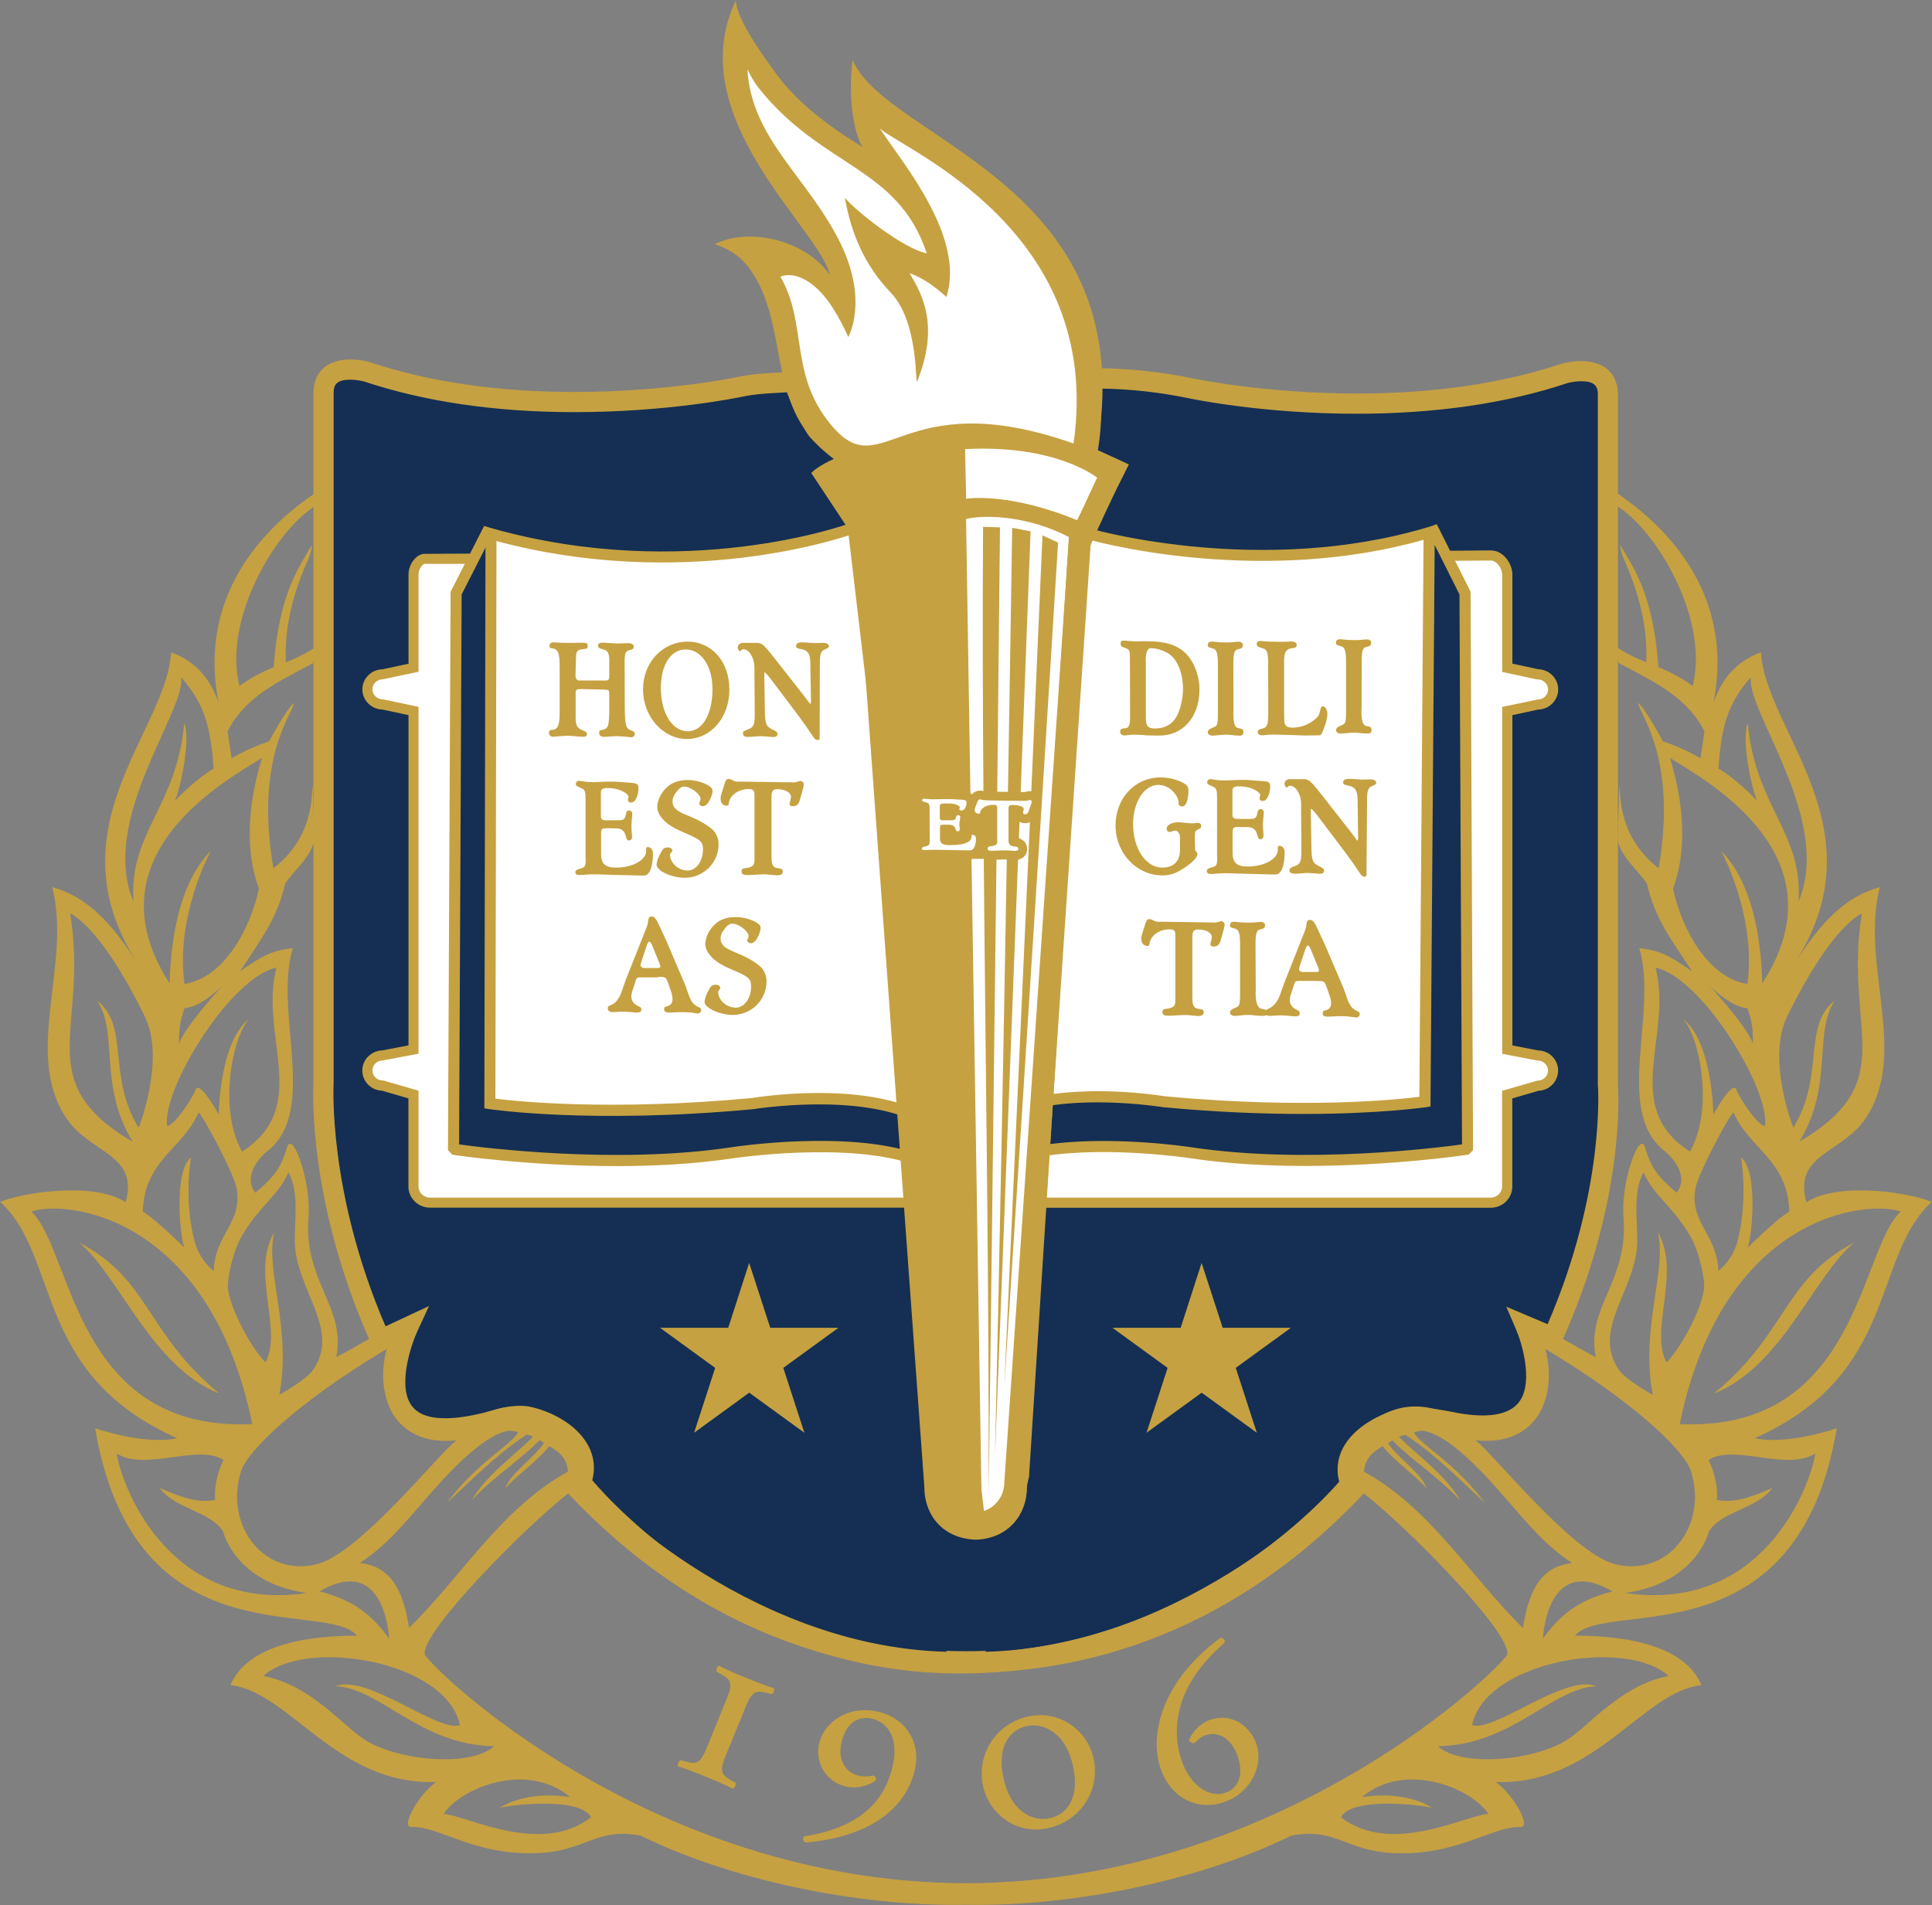
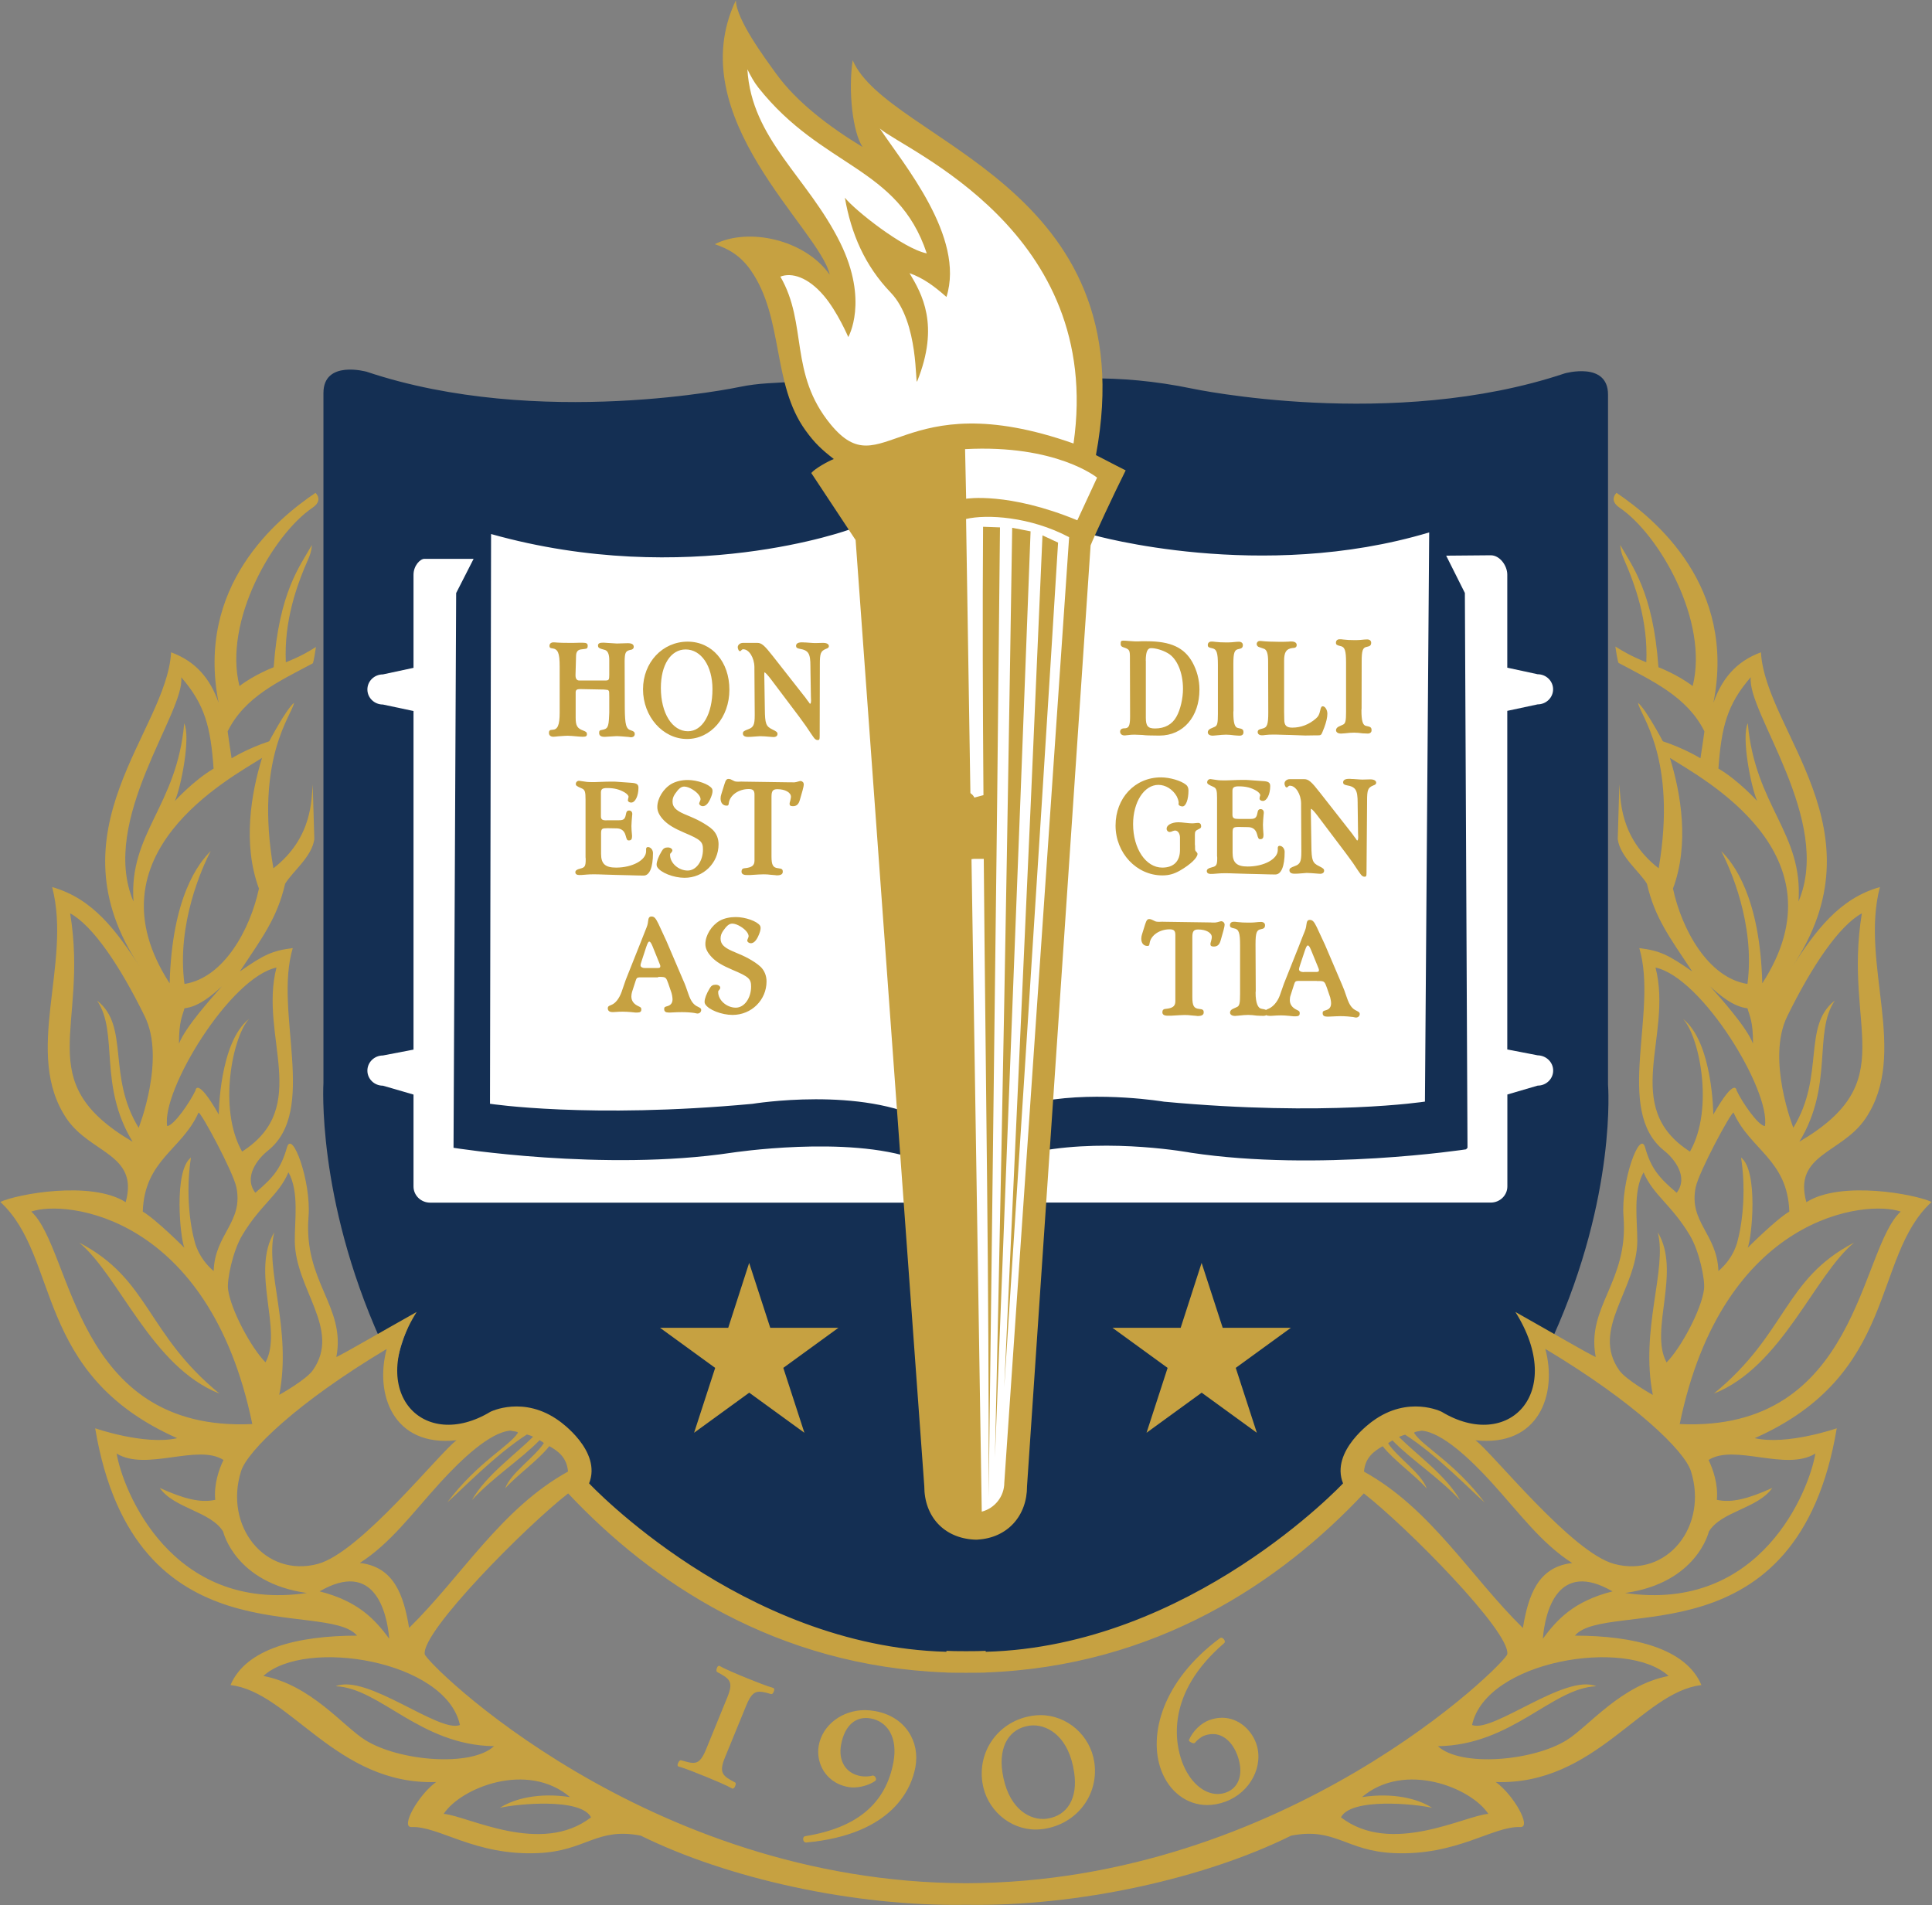
<svg xmlns="http://www.w3.org/2000/svg" version="1.1" id="Layer_1" x="0px" y="0px" width="250.1px" height="246.63px" viewBox="0 0 250.1 246.63" enable-background="new 0 0 250.1 246.63" xml:space="preserve">
  <rect x="0" y="0" width="250.1" height="246.63" fill="#808080" stroke="none" />
  <g>
    <path fill-rule="evenodd" clip-rule="evenodd" fill="#142F53" d="M208.16,140.38v-89.3c0-4.33-5.59-2.75-5.59-2.75   c-22.34,7.48-48.26,1.97-48.26,1.97c-4.89-1.01-9.2-1.35-13.32-1.32c0.74,6-0.36,10.03-0.36,10.03l3.73,1.71l-4.69,9.06   l-7.75,121.15c-2.22,10.07-5.74,5.61-5.74,5.61L109.96,59.1c0,0-3.66-2.49-4.4-3.72c-1.35-2.28-2.87-5.97-2.87-5.97   c-2.43,0.2-4.35,0.14-6.96,0.68c0,0-25.93,5.51-48.27-1.97c0,0-5.59-1.57-5.59,2.75v89.3c0,0-0.93,14.79,7.37,33.26l3.6-1.68   c0,0-7.79,16.85,10.07,12.39c1.15-0.29,3.54-1.17,5.45-0.76c3.58,0.76,8.63,3.92,6.84,8.52c0,0,18.22,23.42,48.98,23.42   c32.16,0,50.64-23.22,50.64-23.22c-1.79-4.61,3.28-7.67,6.84-8.52c2.01-0.48,5.97,0.51,7.58,0.74c14.66,2.16,8.23-12.71,8.23-12.71   l3.55,1.5C209.33,154.65,208.16,140.38,208.16,140.38" />
    <path fill="#FFFFFF" d="M111.83,14.97c12.46,4.54,20.69,12.02,26.02,22.55c2.86,5.65,2.92,20.09,2.19,21.18l4.32,2.01l-4.69,9.06   l-7.75,121.15c0,0-1.15,6.6-3.93,6.6c-0.82,0-1.44-0.61-1.8-0.98L110.22,61.28c-0.54-0.45-1.09-1-1.59-1.66   c-2.01-2.65-5.93-8.31-6.85-13.79c-0.91-5.48-2.19-11.41-3.29-12.05c0,0,7.26-0.03,9.4,5.02c1.21,2.86-0.55-6.03-2.19-8.68   c-1.64-2.65-10.2-13.49-9.74-22.44c0,0,14.45,12.85,18.66,15.41C114.63,23.1,111.28,19.26,111.83,14.97 M201.06,138.58   c0,1.08-0.9,1.95-2,1.95l-3.93,1.15v11.9c0,1.15-0.96,2.09-2.14,2.09h-58.82l0.43-6.66c9.34-1.7,19.57,0.21,19.57,0.21   c16.48,2.48,35.61-0.44,35.61-0.44l0.19-0.2l-0.34-71.82l-2.42-4.83l5.77-0.05c1.18,0,2.14,1.35,2.14,2.5v12.05l3.93,0.85   c1.1,0,2,0.87,2,1.95c0,1.08-0.9,1.95-2,1.95l-3.93,0.84v43.83l3.93,0.76C200.16,136.63,201.06,137.5,201.06,138.58z    M118.05,144.18l0.48,5.87c-8.85-3.13-23.82-0.83-23.82-0.83c-16.57,2.48-36-0.64-36-0.64l0.34-71.81l2.26-4.43l-6.37,0   c-0.56,0-1.41,0.9-1.41,2.06v12.05l-3.96,0.85c-1.11,0-2.01,0.87-2.01,1.95c0,1.08,0.9,1.95,2.01,1.95l3.96,0.84v43.83l-3.96,0.76   c-1.11,0-2.01,0.88-2.01,1.96c0,1.08,0.9,1.95,2.01,1.95l3.96,1.15v11.9c0,1.15,0.96,2.09,2.15,2.09h65.69l-1.3-10.98   L118.05,144.18z M141.54,69.26c-1.05,0-0.92,0.45-1.86,0.51l-4.65,72.76c7.41-1.3,15.65,0.08,15.65,0.08   c21.05,1.96,33.78-0.01,33.78-0.01l0.55-73.68C163.24,75.45,141.54,69.26,141.54,69.26z M120.12,145.18   c-8.5-4.63-22.72-2.29-22.72-2.29c-21.16,1.96-33.97-0.01-33.97-0.01l0.14-73.75c25.45,7.14,46.5-0.62,46.5-0.62l1.03,0.22   L120.12,145.18z" />
-     <path fill="#C6A141" d="M118.77,149.38c-8.92-3.15-23.55-0.96-24.17-0.86c-14.93,2.24-32.26,0.02-35.17-0.38l0.33-71.19l3.64-7.15   l-0.15-1.51l-0.58-0.21l-4.34,8.53l-0.34,72.27l0.56,0.59l0.24,0.04c0.13,0.02,9.67,1.44,21.03,1.44c4.86,0,10.05-0.26,14.99-1   c0.15-0.02,14.89-2.23,23.47,0.8c0.37,0.13,0.78-0.06,0.92-0.44C119.34,149.93,119.14,149.51,118.77,149.38z" />
-     <path fill="#C6A141" d="M190.69,148.87l-0.55,0.58l-0.24,0.04c-0.13,0.02-9.62,1.44-20.92,1.44c-4.83,0-10-0.26-14.91-1   c-0.11-0.02-10.72-1.62-19.13-0.24c-0.39,0.07-0.76-0.2-0.82-0.59c-0.06-0.39,0.2-0.76,0.59-0.82c8.64-1.41,19.13,0.17,19.58,0.24   c14.84,2.23,32.07,0.02,34.97-0.38l-0.33-71.19l-3.68-7.35l0.14-1.53l0.6-0.22l4.38,8.75L190.69,148.87z M55.67,155.03h65.61   l0.15,1.3H55.67c-1.54,0-2.8-1.23-2.8-2.74v-11.41l-3.41-0.99c-1.42-0.05-2.56-1.2-2.56-2.61c0-1.41,1.16-2.57,2.6-2.61l3.38-0.65   V92.57l-3.38-0.72c-1.44-0.04-2.59-1.19-2.59-2.61c0-1.41,1.16-2.57,2.59-2.6l3.38-0.72V74.4c0-1.5,1.13-2.71,2.06-2.71l6.72-0.03   l-0.68,1.33l-6.04,0c-0.18,0.03-0.76,0.58-0.76,1.4v12.57l-4.61,0.97c-0.75,0-1.36,0.58-1.36,1.3c0,0.72,0.61,1.3,1.36,1.3   l0.13,0.02l4.48,0.95v44.9l-4.61,0.87c-0.75,0-1.36,0.58-1.36,1.3c0,0.72,0.61,1.3,1.36,1.3l0.18,0.03l4.43,1.29v12.39   C54.17,154.38,54.85,155.03,55.67,155.03z M124.19,216.63c-31.05,0-49.83-23.69-50.02-23.93l-0.45-0.58l0.27-0.69   c0.42-1.09,0.37-2.09-0.15-3.06c-1.05-1.93-3.71-3.28-5.75-3.71c-0.24-0.05-0.51-0.08-0.81-0.08c-1.13,0-2.4,0.36-3.32,0.62   c-0.28,0.08-0.53,0.15-0.73,0.2c-6.24,1.56-10.35,0.79-12.27-2.22c-1.68-2.62-1.13-6.33-0.39-8.93l-1.97,0.92l-0.54-1.21   c-8.2-18.23-7.54-32.76-7.48-33.83V50.87c0-2.71,1.78-4.34,4.75-4.34c1.31,0,2.44,0.32,2.49,0.33l0.06,0.02   c7.64,2.56,16.56,3.86,26.49,3.86c11.89,0,21-1.91,21.09-1.93c1.95-0.4,3.49-0.48,5.12-0.57c0.64-0.03,1.3-0.07,2.01-0.13   l0.95-0.08l0.36,0.88c0.01,0.04,1.5,3.63,2.79,5.8c0.36,0.61,2.36,2.19,4.01,3.31l0.49,0.34l0.07,0.59l16.16,137   c0.17,0.14,0.39,0.27,0.58,0.27c0.48,0,1.65-1.15,2.61-5.47l7.76-121.33l4.18-8.09l-3.49-1.6l0.29-1.07   c0.01-0.04,1.02-3.9,0.32-9.53l-0.18-1.46l2-0.01c4.39,0,8.66,0.44,13.06,1.35c0.1,0.02,9.23,1.93,21.1,1.93   c9.93,0,18.85-1.3,26.49-3.85l0.06-0.02c0.05-0.01,1.18-0.33,2.49-0.33c2.97,0,4.75,1.62,4.75,4.34v89.25   c0.08,1.15,0.92,15.16-7.25,33.32l-0.52,1.16l-2.08-0.88c0.64,2.51,1.09,6.17-0.64,8.8c-1.72,2.62-5.05,3.6-9.91,2.88   c-0.37-0.05-0.85-0.15-1.4-0.25c-1.37-0.26-3.24-0.61-4.65-0.61c-0.43,0-0.78,0.03-1.04,0.1c-2.17,0.53-4.82,1.91-5.82,3.82   c-0.49,0.93-0.53,1.91-0.12,2.97l0.27,0.7l-0.47,0.59C175.67,193.15,156.61,216.63,124.19,216.63 M76.67,191.62   c2.91,3.41,20.32,22.4,47.52,22.4c28.45,0,46.2-18.8,49.17-22.21c-0.39-1.5-0.23-2.99,0.48-4.36c1.47-2.81,4.97-4.53,7.52-5.14   c0.47-0.11,1.01-0.17,1.65-0.17c1.66,0,3.67,0.38,5.13,0.66c0.51,0.1,0.95,0.18,1.29,0.23c3.72,0.55,6.24-0.04,7.35-1.73   c1.7-2.59,0.21-7.5-0.51-9.17l-1.28-2.98l5.35,2.26c7.51-17.38,6.52-30.79,6.51-30.92l-0.01-0.11v-89.3c0-0.84-0.17-1.73-2.14-1.73   c-0.85,0-1.62,0.19-1.76,0.23c-7.9,2.64-17.08,3.97-27.28,3.98c-12.16,0-21.25-1.9-21.64-1.98c-3.9-0.81-7.7-1.23-11.59-1.28   c0.3,3.69-0.05,6.52-0.31,7.97l4.02,1.85l-5.19,10.03l-7.74,120.98l-0.02,0.1c-0.41,1.89-1.68,7.62-5.18,7.62   c-1.64,0-2.73-1.33-2.85-1.48l-0.23-0.29L108.74,59.84c-1.23-0.86-3.58-2.61-4.29-3.79c-0.99-1.67-2.05-4.01-2.59-5.27   c-0.39,0.03-0.76,0.04-1.14,0.07c-1.53,0.08-2.98,0.16-4.72,0.52c-0.38,0.08-9.47,1.98-21.63,1.98c-10.2,0-19.38-1.34-27.28-3.98   c-0.14-0.03-0.91-0.22-1.76-0.22c-1.98,0-2.14,0.89-2.14,1.73l0,89.38c-0.01,0.14-0.77,14.07,6.72,31.43l5.63-2.63l-1.5,3.24   c-0.81,1.75-2.54,6.88-0.87,9.49c0.78,1.21,2.24,1.8,4.49,1.8c1.39,0,3.05-0.24,4.95-0.71c0.18-0.04,0.41-0.11,0.65-0.18   c1.01-0.29,2.54-0.72,4.04-0.72c0.48,0,0.93,0.04,1.35,0.13c2.5,0.53,5.96,2.16,7.5,5.02C76.9,188.53,77.08,190.07,76.67,191.62    M168.67,144.2c-5.02,0-11.1-0.22-18.07-0.87c-0.13-0.02-8.26-1.35-15.46-0.09c-0.39,0.07-0.76-0.19-0.83-0.58   c-0.07-0.39,0.19-0.76,0.58-0.83c7.44-1.31,15.55,0.02,15.9,0.08c18.12,1.69,30.19,0.42,32.95,0.07l0.54-72.1   c-20.65,5.85-41.22,0.53-42.84,0.1c-0.39,0-0.46,0.03-0.54,0.05c-0.18,0.05-0.37,0.1-0.84,0.13c-0.4,0.02-0.74-0.28-0.76-0.67   c-0.02-0.39,0.28-0.74,0.67-0.76c0.35-0.02,0.44-0.05,0.53-0.07c0.22-0.06,0.41-0.11,1.04-0.11l0.2,0.03   c0.22,0.06,21.76,6.05,43.07-0.33l0.93-0.28l-0.56,75.26l-0.6,0.1C184.48,143.33,178.7,144.2,168.67,144.2" />
-     <path fill="#C6A141" d="M199.13,135.98l-3.35-0.65V92.57l3.35-0.72c1.43-0.04,2.58-1.19,2.58-2.61c0-1.41-1.15-2.57-2.58-2.61   l-3.35-0.72V74.4c0-1.49-1.2-3.15-2.8-3.15l-6.1,0.05l0.65,1.3l5.45-0.04c0.79,0,1.48,1.04,1.48,1.85v12.57l4.45,0.96l0.14,0.01   c0.74,0,1.35,0.58,1.35,1.3c0,0.72-0.6,1.3-1.35,1.3l-4.59,0.96v44.9l4.46,0.86l0.12,0.01c0.74,0,1.35,0.58,1.35,1.3   c0,0.72-0.6,1.3-1.35,1.3l-4.59,1.32v12.39c0,0.79-0.67,1.44-1.48,1.44l-58.77,0l-0.08,1.31h58.86c1.54,0,2.79-1.23,2.79-2.74   v-11.41l3.38-0.99c1.41-0.05,2.55-1.2,2.55-2.61C201.71,137.17,200.56,136.01,199.13,135.98z M119.77,145.01   c-0.13,0.25-0.38,0.39-0.64,0.39c-0.11,0-0.22-0.03-0.33-0.08c-7.69-3.94-21.15-1.76-21.29-1.74c-21.06,1.96-34.07,0.01-34.2-0.01   l-0.61-0.1l0.15-75.32l0.91,0.26c24.93,7,45.85-0.52,46.05-0.6l0.12-0.04h0.13c0.88,0,1.26,0.13,1.66,0.31   c0.21,0.09,0.38,0.16,0.79,0.2c0.39,0.04,0.68,0.39,0.64,0.78c-0.04,0.39-0.39,0.69-0.78,0.64c-0.64-0.06-0.97-0.2-1.23-0.31   c-0.24-0.1-0.41-0.18-0.97-0.19c-1.79,0.62-21.95,7.25-45.9,0.84l-0.14,72.18c2.78,0.35,14.91,1.62,33.18-0.08   c0.52-0.09,14.02-2.28,22.13,1.88C119.81,144.23,119.95,144.66,119.77,145.01z" />
    <path fill="#C6A141" d="M82.17,95.02c0,0.26-0.2,0.42-0.5,0.42c-0.07,0-0.16-0.02-0.27-0.04c-0.61-0.05-1.25-0.11-1.5-0.11   c-0.31,0,0.28-0.01-1.59,0.09c-0.51,0.01-0.75-0.15-0.75-0.5c0-0.28,0.07-0.35,0.34-0.39c0.77-0.13,0.89-0.37,0.95-1.81l0.02-0.44   v-2.03c0-0.4-0.02-0.62-0.02-0.68c-0.02-0.09-0.09-0.18-0.18-0.22c-0.11-0.02-0.27-0.03-0.48-0.05l-3.12-0.06   c-0.4,0-0.55,0.13-0.55,0.42v3.3c0,1.02,0.21,1.37,0.98,1.65c0.39,0.15,0.48,0.24,0.48,0.47c0,0.24-0.14,0.33-0.48,0.33   c-0.14,0-0.27,0-0.52-0.02c-0.73-0.07-1.25-0.11-1.53-0.11c-0.25,0-0.64,0.04-1.14,0.07c-0.45,0.04-0.53,0.06-0.68,0.06   c-0.36,0-0.57-0.2-0.57-0.5c0-0.28,0.12-0.4,0.44-0.4c0.69-0.02,0.95-0.59,0.95-2.24V86.3c0-1.81-0.22-2.29-1-2.38   c-0.23-0.02-0.32-0.11-0.32-0.31c0-0.29,0.21-0.46,0.53-0.46c0.33,0,0.44,0.07,2.12,0.07c0.34,0,0.73,0,1.18-0.02h0.5   c0.46,0,0.62,0.11,0.62,0.4c0,0.27-0.09,0.38-0.36,0.4c-0.06,0-0.38,0.05-0.55,0.07c-0.41,0.07-0.6,0.35-0.6,0.88L74.5,87.4   c0,0.48,0.18,0.69,0.5,0.69h3.3c0.52,0,0.57-0.06,0.57-0.75v-1.89c0-0.79-0.2-1.21-0.57-1.32l-0.39-0.11   c-0.38-0.11-0.5-0.22-0.5-0.46c0-0.26,0.2-0.38,0.71-0.37l1.73,0.11l1.37-0.04c0.57-0.01,0.82,0.15,0.82,0.48   c0,0.17-0.11,0.29-0.27,0.35l-0.27,0.06c-0.52,0.15-0.62,0.37-0.64,1.41l0.02,6.1c0.02,2.16,0.16,2.71,0.82,2.89   C82.06,94.67,82.17,94.78,82.17,95.02z M89.02,83.06c-3.26,0-5.78,2.69-5.78,6.17c0,3.53,2.57,6.43,5.69,6.43   c3.08,0,5.49-2.78,5.49-6.37C94.43,85.66,92.16,83.06,89.02,83.06 M92.23,89.2c0,3.24-1.3,5.46-3.17,5.46   c-2.05,0-3.51-2.35-3.51-5.61c0-2.98,1.28-4.98,3.21-4.98C90.77,84.07,92.23,86.21,92.23,89.2 M106.13,86.12v-0.15   c0-1.39,0.11-1.68,0.76-1.96c0.31-0.11,0.41-0.2,0.41-0.37c0-0.26-0.29-0.42-0.73-0.42h-0.12c-0.44,0.02-0.7,0.02-0.75,0.02   c-0.22,0.02-0.68-0.02-1.37-0.07h-0.14c-0.18-0.02-0.3-0.02-0.37-0.02c-0.5,0-0.77,0.15-0.77,0.46c0,0.2,0.12,0.31,0.44,0.37   c1.18,0.2,1.42,0.6,1.42,2.27v0.13l0.06,3.75l0.02,0.55c0,0.27-0.05,0.42-0.12,0.42c-0.04,0-0.06-0.04-0.22-0.27   c-0.07-0.09-0.22-0.27-0.39-0.53c-0.09-0.11-0.16-0.2-0.2-0.25l-4.01-5.11c-1.09-1.39-1.46-1.72-2.01-1.72h-0.11h-1.64h-0.11   c-0.37,0-0.68,0.25-0.68,0.57c0,0.11,0.04,0.22,0.09,0.33c0.05,0.11,0.12,0.18,0.21,0.17c0-0.02,0.02,0,0.05-0.02   c0.04-0.02,0.07-0.02,0.07-0.04L96,84.14c0.04-0.05,0.09-0.04,0.14-0.09h0.09c0.73,0,1.41,1.08,1.43,2.29v0.26l0.04,5.73v0.29   c0,1.19-0.16,1.54-0.84,1.78c-0.59,0.22-0.69,0.31-0.69,0.55c0,0.29,0.23,0.44,0.66,0.44c0.16,0,0.52,0,1.09-0.06   c0.2-0.02,0.36-0.03,0.48-0.03c0.32,0,0.8,0.03,1.43,0.09c0.14,0,0.23,0.02,0.3,0.02c0.32,0,0.52-0.15,0.52-0.4   c0-0.22-0.13-0.33-0.66-0.58c-0.84-0.41-0.96-0.74-0.98-2.64l-0.07-4.4v-0.06c0-0.27,0-0.29,0.05-0.29c0.07,0,0.46,0.42,0.82,0.9   l3.64,4.83c0.39,0.53,0.69,0.95,0.89,1.23c0.52,0.77,0.84,1.26,1,1.47c0.16,0.22,0.32,0.33,0.5,0.33c0.23,0,0.27-0.06,0.27-0.57V95   L106.13,86.12z M78.56,106.19h-0.13c-0.46,0-0.64-0.13-0.64-0.53v-0.05v-0.07v-2.8v-0.11v-0.04c0-0.44,0.2-0.58,0.8-0.58   c0.93,0,1.6,0.17,2.28,0.57c0.32,0.2,0.5,0.4,0.5,0.58c0,0.04,0,0.02-0.02,0.07c0,0.04-0.02,0.02-0.03,0.13   c-0.02,0.09-0.04,0.17-0.04,0.22c0,0.18,0.18,0.31,0.43,0.31c0.52,0,0.94-0.86,0.94-1.92c0-0.44-0.23-0.6-0.94-0.64l-1.82-0.13   c-0.16-0.02-0.38-0.02-0.66-0.02c-0.38,0-0.93,0-1.66,0.04c-0.39,0.02-0.68,0.02-0.87,0.02c-0.64,0-0.77-0.02-1.46-0.13   c-0.11-0.02-0.21-0.04-0.27-0.04c-0.25,0-0.43,0.18-0.43,0.42c0,0.2,0.12,0.29,0.8,0.58c0.38,0.17,0.46,0.44,0.46,1.43v7.25v0.24   c0.02,0.09,0.02,0.18,0.02,0.27c0,0.84-0.11,1.03-0.64,1.16c-0.52,0.13-0.7,0.27-0.7,0.49c0,0.24,0.2,0.36,0.5,0.36   c0.13,0,0.44,0,1-0.06c0.25-0.03,0.57-0.03,0.93-0.03c0.25,0,0.68,0,1.26,0.03c1.02,0.04,2.07,0.06,3.32,0.09   c0.71,0.02,1.28,0.04,1.75,0.04h0.09c0.75,0,1.2-1.04,1.2-2.91c0-0.42-0.3-0.78-0.66-0.78c-0.14,0-0.23,0.11-0.23,0.25v0.29   c0,1.15-1.77,2.12-3.89,2.12c-1.41,0-1.94-0.5-1.94-1.78v-2.53v-0.17c0.02-0.55,0.12-0.62,0.82-0.62h0.06l1.11,0.02   c0.62,0,1.02,0.31,1.18,0.9c0.16,0.59,0.21,0.66,0.43,0.66c0.29,0,0.41-0.15,0.41-0.53v-0.07l-0.06-0.71c0-0.22-0.02-0.4-0.02-0.55   c0-0.29,0.05-0.92,0.09-1.35c0.02-0.09,0.02-0.17,0.02-0.22c0-0.26-0.16-0.44-0.41-0.44c-0.25,0-0.36,0.13-0.43,0.57   c-0.11,0.55-0.3,0.69-0.89,0.69h-0.14H78.56z M87.04,110.1c0-0.22-0.25-0.4-0.59-0.4c-0.38,0-0.59,0.13-0.79,0.48   c-0.43,0.71-0.66,1.34-0.66,1.74c0,0.11,0.02,0.2,0.07,0.3c0.43,0.75,2.14,1.41,3.55,1.41c2.44,0,4.4-1.92,4.4-4.34   c0-0.73-0.27-1.39-0.75-1.87c-0.21-0.2-0.46-0.4-0.75-0.58c-0.53-0.35-1.09-0.66-1.68-0.92c-0.16-0.08-0.59-0.26-1.28-0.55   c-1.09-0.48-1.5-0.92-1.5-1.61c0-0.37,0.09-0.64,0.32-0.99c0.48-0.7,0.8-0.95,1.2-0.95c0.3,0,0.71,0.15,1.09,0.39   c0.6,0.37,1.02,0.86,1.02,1.25c0,0.07-0.04,0.17-0.11,0.33c-0.05,0.13-0.07,0.18-0.07,0.22c0,0.18,0.23,0.35,0.46,0.35   c0.36,0,0.66-0.29,0.93-0.84c0.23-0.48,0.34-0.86,0.34-1.12c0-0.13-0.02-0.22-0.07-0.31c-0.36-0.57-1.89-1.12-3.14-1.12   c-0.78,0-1.5,0.17-2.07,0.48c-1.07,0.6-1.87,1.89-1.87,3.02c0,0.58,0.28,1.14,0.87,1.74c0.59,0.58,1.28,1,2.6,1.57   c2.14,0.9,2.44,1.17,2.44,2.18c0,1.5-0.87,2.73-1.98,2.73c-1.18,0-2.28-0.97-2.28-2.02c0-0.15,0.02-0.17,0.13-0.27   C87,110.24,87.04,110.17,87.04,110.1 M102.29,101.27l-6.15-0.09c-0.13-0.02-0.23,0-0.32,0c-0.37,0.02-0.62,0-0.75-0.06l-0.37-0.18   c-0.13-0.08-0.27-0.11-0.39-0.11c-0.25,0-0.37,0.15-0.53,0.68l-0.39,1.25c-0.07,0.2-0.11,0.4-0.11,0.6c0,0.58,0.31,0.93,0.79,0.93   c0.2,0,0.25-0.06,0.28-0.37c0.15-0.99,1.27-1.78,2.57-1.78c0.55,0,0.75,0.18,0.75,0.73v0.17v8.11v0.25c0,0.64-0.34,0.9-1.27,0.99   c-0.29,0.02-0.41,0.17-0.41,0.44c0,0.29,0.23,0.44,0.66,0.44h0.48c0.84-0.06,1.44-0.09,1.73-0.09c0.32,0,0.62,0.02,0.93,0.06   l0.59,0.05c0.07,0.02,0.13,0.02,0.2,0.02c0.48,0,0.75-0.14,0.75-0.46c0-0.33-0.11-0.4-0.6-0.46c-0.66-0.07-0.86-0.4-0.86-1.52   v-0.25v-7.2v-0.27c0-0.77,0.18-0.99,0.77-0.99c1,0,1.75,0.42,1.75,0.99c0,0.11-0.04,0.27-0.09,0.5c-0.07,0.26-0.09,0.29-0.09,0.4   c0,0.22,0.12,0.31,0.43,0.31c0.48,0,0.75-0.24,0.91-0.84l0.34-1.19c0.11-0.4,0.16-0.66,0.16-0.77c0-0.07-0.02-0.15-0.05-0.24   c-0.07-0.11-0.23-0.22-0.36-0.22c-0.06,0-0.09,0-0.55,0.13c-0.13,0.04-0.32,0.06-0.62,0.04H102.29z M85.2,126.46h0.38   c0.59,0.02,0.66,0.09,0.93,0.85l0.39,1.14c0.02,0.02,0.05,0.17,0.11,0.44c0.03,0.18,0.05,0.37,0.05,0.46   c0,0.48-0.22,0.75-0.62,0.88c-0.41,0.11-0.46,0.15-0.46,0.4c0,0.31,0.2,0.44,0.57,0.44h0.23c0.68-0.04,1.18-0.05,1.5-0.05   c0.62,0,1.27,0.05,1.62,0.11c0.2,0.05,0.34,0.07,0.39,0.07c0.27,0,0.48-0.2,0.48-0.46c0-0.18-0.07-0.24-0.39-0.4   c-0.59-0.26-0.93-0.69-1.27-1.68c-0.25-0.75-0.46-1.32-0.64-1.7l-2.19-5.12l-1.05-2.27c-0.36-0.73-0.53-0.92-0.88-0.93   c-0.3,0-0.41,0.15-0.46,0.66c-0.04,0.35-0.09,0.53-0.32,1.08c-0.05,0.15-0.28,0.7-0.66,1.67l-1.91,4.8l-0.53,1.54   c-0.3,0.84-0.78,1.49-1.34,1.7l-0.21,0.09c-0.18,0.09-0.24,0.16-0.24,0.35c0,0.31,0.22,0.48,0.57,0.48h0.22   c0.5-0.04,0.87-0.05,1.12-0.05c0.31,0,0.66,0.02,1.05,0.05c0.36,0.04,0.55,0.06,0.59,0.06h0.29c0.34,0,0.5-0.11,0.5-0.38   c0-0.24-0.05-0.29-0.38-0.44c-0.59-0.27-0.91-0.69-0.91-1.26c0-0.18,0.04-0.42,0.09-0.59l0.46-1.42c0.11-0.37,0.2-0.44,0.48-0.46   h0.43H85.2z M83.56,125.31h-0.11c-0.3,0-0.53-0.15-0.53-0.33c0-0.15,0.02-0.22,0.14-0.58l0.6-1.83c0.18-0.51,0.27-0.68,0.39-0.68   c0.12,0,0.25,0.18,0.43,0.62l0.8,1.98c0.18,0.42,0.2,0.49,0.2,0.6c0,0.17-0.11,0.22-0.38,0.22h-0.11H83.56z M93.24,127.87   c0-0.22-0.25-0.4-0.59-0.4c-0.37,0-0.59,0.13-0.78,0.47c-0.43,0.71-0.66,1.34-0.66,1.74c0,0.11,0.02,0.2,0.07,0.29   c0.43,0.75,2.14,1.41,3.55,1.41c2.44,0,4.4-1.92,4.4-4.34c0-0.73-0.27-1.39-0.75-1.87c-0.22-0.2-0.46-0.4-0.75-0.59   c-0.53-0.35-1.09-0.66-1.67-0.92c-0.16-0.07-0.59-0.26-1.28-0.55c-1.09-0.48-1.5-0.92-1.5-1.61c0-0.37,0.09-0.64,0.32-0.99   c0.48-0.69,0.8-0.95,1.2-0.95c0.3,0,0.71,0.15,1.09,0.39c0.6,0.37,1.02,0.86,1.02,1.25c0,0.07-0.04,0.16-0.11,0.33   c-0.05,0.13-0.07,0.18-0.07,0.22c0,0.18,0.23,0.35,0.46,0.35c0.36,0,0.66-0.29,0.93-0.84c0.23-0.48,0.34-0.86,0.34-1.12   c0-0.13-0.02-0.22-0.07-0.31c-0.36-0.57-1.89-1.12-3.14-1.12c-0.78,0-1.5,0.16-2.07,0.47c-1.07,0.61-1.87,1.89-1.87,3.03   c0,0.58,0.28,1.13,0.87,1.74c0.59,0.59,1.28,1.01,2.61,1.58c2.14,0.9,2.44,1.17,2.44,2.18c0,1.5-0.88,2.73-1.98,2.73   c-1.18,0-2.28-0.97-2.28-2.01c0-0.15,0.02-0.17,0.13-0.28C93.2,128.02,93.24,127.94,93.24,127.87 M100.04,218.48   c-0.59-0.15-2.39-0.85-3.16-1.17c-1.09-0.44-2.91-1.19-3.64-1.61c-0.04-0.04-0.09-0.06-0.15-0.06c-0.22,0-0.3,0.31-0.33,0.44   c-0.01,0.08-0.06,0.31,0.1,0.37c1.56,0.86,2.15,1.18,1.29,3.27l-2.76,6.76c-0.59,1.44-1.07,1.72-1.66,1.72   c-0.39,0-0.88-0.14-1.48-0.31l-0.12-0.03c-0.21,0-0.41,0.42-0.42,0.59c-0.01,0.13,0.08,0.24,0.18,0.24   c0.83,0.22,2.65,0.96,3.75,1.41c0.78,0.32,2.55,1.07,3.05,1.37c0.04,0.04,0.09,0.06,0.15,0.06c0.28,0,0.39-0.51,0.39-0.52   c0.04-0.2-0.04-0.27-0.1-0.29c-1.59-0.83-2.1-1.22-1.28-3.23l2.77-6.76c0.6-1.46,1.08-1.74,1.71-1.74c0.39,0,0.87,0.12,1.46,0.3   l0.07,0.01c0.22,0,0.36-0.42,0.37-0.56C100.23,218.57,100.12,218.48,100.04,218.48 M113.29,221.5c1.88,0.34,3.38,1.27,4.32,2.68   c0.88,1.31,1.19,2.93,0.89,4.57c-0.47,2.59-2.8,8.72-14.14,9.76h-0.03c-0.19,0-0.34-0.17-0.36-0.41c-0.01-0.22,0.09-0.39,0.26-0.41   c6.71-1.08,10.44-4.22,11.43-9.6c0.28-1.54,0.12-2.9-0.47-3.92c-0.53-0.92-1.41-1.53-2.46-1.72c-1.96-0.36-3.39,0.92-3.85,3.39   c-0.19,1.04-0.05,1.97,0.4,2.7c0.45,0.73,1.19,1.2,2.14,1.37c0.18,0.03,0.38,0.05,0.6,0.05c0.38,0,0.71-0.05,0.86-0.1   c0.03-0.01,0.07-0.02,0.1-0.02c0.21,0,0.37,0.19,0.41,0.37c0.04,0.16-0.01,0.29-0.14,0.36c-0.91,0.62-2.36,0.95-3.42,0.76   c-1.77-0.32-2.72-1.32-3.21-2.09c-0.6-0.97-0.84-2.17-0.63-3.29c0.48-2.65,3.01-4.58,5.99-4.58   C112.42,221.38,112.86,221.42,113.29,221.5 M134.69,222.02c-0.34,0-0.7,0.03-1.04,0.08c-4.26,0.63-7.1,4.42-6.48,8.63   c0.51,3.48,3.49,6.1,6.92,6.1c0.34,0,0.69-0.03,1.03-0.08c4.29-0.64,7.16-4.43,6.54-8.64   C141.14,224.64,138.14,222.02,134.69,222.02 M135.56,235.42c-0.19,0.03-0.38,0.04-0.57,0.04c-2,0-4.56-1.59-5.23-6.06   c-0.25-1.66-0.03-3.1,0.61-4.17c0.62-1.02,1.6-1.65,2.85-1.84c0.19-0.03,0.38-0.04,0.57-0.04c2.02,0,4.6,1.59,5.26,6.08   C139.55,232.74,138.21,235.03,135.56,235.42 M162.59,225.62c1.08,2.93-0.72,6.4-3.93,7.59c-0.8,0.3-1.61,0.45-2.38,0.45   c-2.65,0-4.94-1.74-5.97-4.53c-1.65-4.46,0.07-11.47,7.61-17.07c0.05-0.04,0.11-0.06,0.17-0.06c0.19,0,0.37,0.19,0.44,0.37   c0.05,0.14,0.02,0.27-0.07,0.34c-7.61,6.54-6.33,12.94-5.43,15.38c0.93,2.51,2.73,4.14,4.59,4.14c0.38,0,0.75-0.07,1.11-0.2   c1.72-0.64,2.29-2.52,1.45-4.81c-0.64-1.72-1.82-2.75-3.18-2.75c-0.35,0-0.72,0.07-1.09,0.2c-0.46,0.17-1,0.64-1.21,0.91   c-0.02,0.03-0.08,0.08-0.18,0.08c-0.17,0-0.53-0.18-0.59-0.32l-0.04-0.1l0.05-0.06c0.49-1.11,1.53-2.12,2.59-2.51   c0.55-0.2,1.11-0.31,1.66-0.31C160.4,222.36,161.99,224,162.59,225.62 M146.29,92.53v0.22c0,1.2-0.16,1.53-0.73,1.53   c-0.38,0-0.56,0.17-0.56,0.44c0,0.27,0.22,0.48,0.56,0.48c0.07,0,0.14,0,0.23-0.02c0.02,0,0.07,0,0.2-0.02   c0.29-0.04,0.57-0.06,0.86-0.06c0.25,0,0.61,0.02,1.04,0.04c0.18,0.02,0.32,0.04,0.39,0.04c0.06,0,0.2,0,0.45,0.02l1.26,0.02h0.11   c3.06,0,5.17-2.43,5.17-5.96c0-1.25-0.32-2.46-0.91-3.53c-1.06-1.91-2.83-2.72-5.91-2.72h-0.7c-0.3,0.02-0.52,0.02-0.66,0.02   c-0.22,0-0.36-0.02-1.04-0.06c-0.23-0.02-0.43-0.04-0.59-0.04h-0.05c-0.29,0-0.34,0.08-0.34,0.44c0,0.2,0.09,0.31,0.27,0.39   l0.2,0.07c0.68,0.24,0.73,0.35,0.73,1.34v0.31L146.29,92.53z M148.32,85.54c0-1.14,0.22-1.64,0.68-1.64c0.63,0,1.51,0.26,2.19,0.66   c1.18,0.68,1.95,2.5,1.95,4.61c0,1.25-0.34,2.71-0.84,3.59c-0.55,1.01-1.51,1.54-2.79,1.54c-0.92,0-1.18-0.33-1.18-1.4v-0.18V85.54   z M159.66,86.09v-0.16c0-1.46,0.15-1.82,0.68-1.91c0.41-0.07,0.55-0.2,0.55-0.53c0-0.26-0.22-0.42-0.52-0.42   c-0.14,0-0.45,0.02-0.91,0.07c-0.23,0.02-0.5,0.02-0.79,0.02c-0.46,0-0.9-0.02-1.32-0.07c-0.23-0.04-0.41-0.04-0.52-0.04   c-0.29,0-0.48,0.17-0.48,0.44c0,0.26,0.11,0.33,0.54,0.42c0.61,0.11,0.77,0.55,0.77,2.17v0.07v6.16v0.11c0,1.16-0.07,1.51-0.4,1.66   l-0.57,0.25c-0.22,0.11-0.34,0.28-0.34,0.46c0,0.27,0.25,0.44,0.65,0.44c0.09,0,0.29-0.02,0.48-0.04c0.52-0.05,0.88-0.09,1.24-0.09   c0.34,0,0.7,0.04,1.09,0.09c0.27,0.02,0.48,0.04,0.66,0.04c0.31,0,0.5-0.15,0.5-0.42c0-0.37-0.11-0.46-0.7-0.57   c-0.43-0.07-0.61-0.64-0.61-2.02l0.02-0.24L159.66,86.09z M166.23,91.93v-6.4c0-1.1,0.27-1.53,1.05-1.64l0.24-0.02   c0.22-0.04,0.34-0.15,0.34-0.37c0-0.29-0.25-0.46-0.68-0.46H167l-0.2,0.02c-0.34,0.02-0.75,0.02-1.23,0.02   c-0.84,0-1.74-0.04-2.17-0.09c-0.13-0.02-0.22-0.02-0.31-0.02c-0.23,0-0.41,0.17-0.41,0.41c0,0.18,0.14,0.35,0.36,0.4l0.55,0.19   c0.39,0.11,0.57,0.62,0.57,1.62v0.22l0.02,6.42c0,1.55-0.14,1.95-0.75,2.08c-0.48,0.11-0.62,0.2-0.62,0.46   c0,0.24,0.21,0.41,0.53,0.41c0.11,0,0.27,0,0.48-0.04c0.34-0.04,0.66-0.05,0.99-0.05h0.38c0.99,0.04,1.59,0.04,1.83,0.05l1.95,0.07   l1.29-0.02h0.23h0.09c0.39,0,0.46-0.04,0.61-0.42l0.25-0.63c0.25-0.68,0.39-1.27,0.39-1.75c0-0.5-0.29-0.96-0.59-0.96   c-0.18,0-0.25,0.13-0.34,0.55c-0.11,0.5-0.23,0.76-0.55,1.03c-0.88,0.77-1.93,1.18-3.06,1.18c-0.75,0-1.04-0.28-1.04-1.03   l-0.02-1.09V91.93z M176.27,85.81v-0.17c0-1.45,0.14-1.82,0.68-1.91c0.41-0.08,0.55-0.2,0.55-0.54c0-0.26-0.22-0.42-0.52-0.42   c-0.15,0-0.45,0.02-0.92,0.07c-0.23,0.02-0.5,0.02-0.79,0.02c-0.47,0-0.9-0.02-1.33-0.07c-0.23-0.04-0.41-0.04-0.52-0.04   c-0.29,0-0.48,0.17-0.48,0.44c0,0.26,0.11,0.33,0.54,0.43c0.61,0.11,0.77,0.55,0.77,2.17v0.07v6.17v0.11   c0,1.16-0.07,1.51-0.39,1.66l-0.57,0.26c-0.21,0.11-0.34,0.27-0.34,0.46c0,0.27,0.25,0.44,0.64,0.44c0.09,0,0.29-0.02,0.48-0.03   c0.52-0.06,0.88-0.09,1.23-0.09c0.34,0,0.7,0.04,1.09,0.09c0.27,0.02,0.48,0.03,0.66,0.03c0.3,0,0.5-0.15,0.5-0.42   c0-0.37-0.11-0.46-0.7-0.57c-0.43-0.07-0.61-0.64-0.61-2.02l0.02-0.24L176.27,85.81z M154.68,109.41v-1.23v-0.11v-0.04   c0-0.39,0.09-0.51,0.45-0.68c0.31-0.15,0.36-0.2,0.36-0.4c0-0.26-0.14-0.43-0.39-0.43c-0.07,0-0.18,0.02-0.29,0.02   c-0.18,0.02-0.32,0.04-0.45,0.04c-0.18,0-0.5-0.02-0.93-0.07c-0.36-0.04-0.64-0.07-0.88-0.07c-0.88,0-1.53,0.37-1.53,0.83   c0,0.24,0.18,0.43,0.41,0.43c0.05,0,0.12-0.02,0.2-0.04l0.13-0.06c0.05-0.02,0.13-0.05,0.22-0.07c0.07-0.02,0.12-0.02,0.14-0.02   c0.36,0,0.63,0.41,0.63,0.9v0.11v1.51c0,1.46-0.82,2.28-2.29,2.28c-2.13,0-3.78-2.45-3.78-5.63c0-2.85,1.43-5.08,3.28-5.08   c0.92,0,1.84,0.57,2.35,1.45c0.14,0.26,0.27,0.64,0.27,0.83v0.09c0,0.04,0,0.04-0.02,0.09c0,0.19,0.23,0.33,0.52,0.33   c0.43,0,0.77-0.88,0.77-2.06c0-0.33-0.11-0.59-0.32-0.75c-0.66-0.53-2.1-0.95-3.24-0.95c-3.37,0-5.88,2.67-5.88,6.23   c0,3.57,2.72,6.46,6.06,6.46c0.84,0,1.49-0.18,2.27-0.62c1.4-0.81,2.28-1.67,2.28-2.17c0-0.06-0.05-0.15-0.16-0.28   c-0.07-0.08-0.11-0.08-0.11-0.13c-0.04-0.07-0.05-0.22-0.05-0.39V109.41z M160.31,106h-0.12c-0.47,0-0.65-0.13-0.65-0.53v-0.05   v-0.07v-2.82v-0.11v-0.04c0-0.44,0.2-0.59,0.81-0.59c0.93,0,1.61,0.17,2.29,0.57c0.32,0.2,0.5,0.41,0.5,0.59   c0,0.04,0,0.02-0.02,0.07c0,0.04-0.02,0.02-0.04,0.13c-0.02,0.09-0.03,0.17-0.03,0.22c0,0.18,0.18,0.31,0.43,0.31   c0.52,0,0.95-0.86,0.95-1.93c0-0.44-0.23-0.61-0.95-0.64l-1.83-0.13c-0.16-0.02-0.38-0.02-0.66-0.02c-0.38,0-0.93,0-1.67,0.04   c-0.39,0.02-0.68,0.02-0.88,0.02c-0.64,0-0.77-0.02-1.47-0.13c-0.11-0.02-0.22-0.04-0.27-0.04c-0.25,0-0.43,0.18-0.43,0.42   c0,0.2,0.13,0.29,0.81,0.59c0.38,0.17,0.47,0.44,0.47,1.44v7.28v0.24c0.02,0.09,0.02,0.18,0.02,0.28c0,0.85-0.11,1.03-0.65,1.16   c-0.52,0.13-0.7,0.27-0.7,0.5c0,0.24,0.2,0.37,0.5,0.37c0.12,0,0.44,0,1-0.06c0.25-0.03,0.57-0.03,0.93-0.03   c0.25,0,0.68,0,1.27,0.03c1.02,0.04,2.08,0.06,3.33,0.09c0.72,0.02,1.29,0.04,1.76,0.04h0.09c0.75,0,1.2-1.05,1.2-2.92   c0-0.43-0.3-0.79-0.66-0.79c-0.14,0-0.23,0.11-0.23,0.26v0.29c0,1.16-1.77,2.13-3.9,2.13c-1.41,0-1.95-0.5-1.95-1.78v-2.54v-0.17   c0.02-0.55,0.12-0.63,0.82-0.63h0.05l1.11,0.02c0.63,0,1.02,0.31,1.18,0.9c0.16,0.59,0.21,0.66,0.43,0.66   c0.29,0,0.41-0.15,0.41-0.53v-0.07l-0.05-0.72c0-0.22-0.02-0.4-0.02-0.55c0-0.3,0.05-0.92,0.09-1.36c0.02-0.1,0.02-0.17,0.02-0.22   c0-0.26-0.16-0.44-0.41-0.44c-0.25,0-0.36,0.13-0.43,0.57c-0.11,0.55-0.3,0.7-0.9,0.7h-0.14H160.31z M176.97,103.81v-0.15   c0-1.4,0.11-1.69,0.77-1.97c0.31-0.11,0.41-0.2,0.41-0.37c0-0.26-0.29-0.43-0.73-0.43h-0.13c-0.45,0.02-0.7,0.02-0.75,0.02   c-0.21,0.02-0.68-0.02-1.38-0.07h-0.15c-0.18-0.02-0.3-0.02-0.37-0.02c-0.5,0-0.77,0.15-0.77,0.46c0,0.2,0.13,0.31,0.45,0.37   c1.18,0.2,1.43,0.61,1.43,2.28v0.13l0.05,3.77l0.02,0.55c0,0.27-0.05,0.42-0.13,0.42c-0.03,0-0.05-0.04-0.21-0.28   c-0.07-0.09-0.22-0.27-0.39-0.53c-0.09-0.11-0.16-0.2-0.2-0.26l-4.03-5.14c-1.09-1.4-1.47-1.73-2.03-1.73h-0.11h-1.65h-0.11   c-0.38,0-0.68,0.26-0.68,0.57c0,0.11,0.03,0.22,0.09,0.33c0.05,0.11,0.12,0.18,0.21,0.17c0-0.02,0.02,0,0.05-0.02   c0.04-0.02,0.07-0.02,0.07-0.04l0.07-0.07c0.04-0.06,0.09-0.04,0.14-0.09h0.09c0.73,0,1.42,1.09,1.43,2.3v0.26l0.03,5.76v0.3   c0,1.2-0.16,1.54-0.84,1.78c-0.59,0.22-0.7,0.31-0.7,0.55c0,0.29,0.24,0.44,0.66,0.44c0.16,0,0.52,0,1.09-0.06   c0.2-0.02,0.36-0.04,0.48-0.04c0.32,0,0.81,0.04,1.43,0.09c0.15,0,0.24,0.02,0.31,0.02c0.32,0,0.52-0.15,0.52-0.4   c0-0.22-0.13-0.33-0.66-0.59c-0.84-0.41-0.97-0.74-0.99-2.65l-0.07-4.41v-0.06c0-0.28,0-0.29,0.06-0.29c0.07,0,0.46,0.42,0.82,0.9   l3.66,4.85c0.39,0.53,0.7,0.96,0.9,1.23c0.52,0.78,0.84,1.27,1,1.47c0.16,0.22,0.32,0.33,0.5,0.33c0.23,0,0.27-0.06,0.27-0.57   v-0.22L176.97,103.81z M156.8,119.41l-6.18-0.09c-0.13-0.02-0.23,0-0.32,0c-0.38,0.02-0.62,0-0.75-0.06l-0.38-0.18   c-0.13-0.07-0.27-0.11-0.39-0.11c-0.25,0-0.37,0.15-0.54,0.68l-0.39,1.25c-0.07,0.2-0.11,0.41-0.11,0.61   c0,0.59,0.31,0.94,0.79,0.94c0.2,0,0.25-0.05,0.29-0.37c0.15-0.99,1.27-1.78,2.58-1.78c0.56,0,0.75,0.18,0.75,0.73v0.17v8.15v0.26   c0,0.64-0.34,0.9-1.27,0.99c-0.29,0.02-0.41,0.17-0.41,0.44c0,0.29,0.23,0.44,0.66,0.44h0.48c0.84-0.05,1.45-0.09,1.74-0.09   c0.32,0,0.63,0.02,0.93,0.06l0.59,0.05c0.07,0.02,0.12,0.02,0.2,0.02c0.48,0,0.75-0.14,0.75-0.46c0-0.33-0.11-0.41-0.61-0.46   c-0.66-0.07-0.86-0.4-0.86-1.53v-0.26v-7.23v-0.27c0-0.77,0.18-0.99,0.77-0.99c1,0,1.75,0.42,1.75,0.99c0,0.11-0.03,0.27-0.09,0.5   c-0.07,0.26-0.09,0.29-0.09,0.41c0,0.22,0.13,0.31,0.43,0.31c0.48,0,0.75-0.24,0.91-0.85l0.34-1.2c0.11-0.4,0.16-0.66,0.16-0.77   c0-0.08-0.02-0.15-0.06-0.24c-0.07-0.11-0.23-0.22-0.36-0.22c-0.05,0-0.09,0-0.55,0.13c-0.13,0.04-0.32,0.05-0.63,0.04H156.8z    M162.53,122.37v-0.17c0-1.45,0.15-1.82,0.68-1.91c0.41-0.07,0.55-0.2,0.55-0.53c0-0.26-0.22-0.42-0.52-0.42   c-0.14,0-0.45,0.02-0.91,0.07c-0.23,0.02-0.5,0.02-0.79,0.02c-0.46,0-0.9-0.02-1.32-0.07c-0.23-0.04-0.41-0.04-0.52-0.04   c-0.29,0-0.48,0.17-0.48,0.44c0,0.26,0.11,0.33,0.54,0.42c0.61,0.11,0.77,0.55,0.77,2.17v0.07v6.16v0.11   c0,1.16-0.07,1.51-0.39,1.66l-0.57,0.26c-0.22,0.11-0.34,0.28-0.34,0.46c0,0.27,0.25,0.44,0.65,0.44c0.09,0,0.29-0.02,0.48-0.04   c0.52-0.06,0.88-0.09,1.23-0.09c0.34,0,0.7,0.04,1.09,0.09c0.27,0.02,0.72,0.03,0.9,0.03c0.31,0,0.43-0.13,0.43-0.41   c0-0.37-0.13-0.41-0.72-0.51c-0.43-0.07-0.75-0.7-0.75-2.08l0.02-0.24L162.53,122.37z M170.46,126.99h0.37   c0.59,0.02,0.66,0.09,0.93,0.85l0.39,1.14c0.02,0.02,0.06,0.17,0.11,0.44c0.04,0.18,0.05,0.37,0.05,0.46   c0,0.48-0.22,0.75-0.63,0.88c-0.41,0.11-0.46,0.15-0.46,0.4c0,0.31,0.2,0.44,0.57,0.44h0.23c0.68-0.03,1.18-0.06,1.5-0.06   c0.63,0,1.27,0.06,1.63,0.11c0.2,0.05,0.34,0.07,0.39,0.07c0.27,0,0.48-0.2,0.48-0.46c0-0.18-0.07-0.24-0.39-0.41   c-0.59-0.26-0.93-0.7-1.27-1.69c-0.25-0.75-0.46-1.32-0.64-1.71l-2.2-5.15l-1.06-2.28c-0.36-0.74-0.54-0.92-0.88-0.94   c-0.31,0-0.41,0.15-0.47,0.66c-0.04,0.35-0.09,0.53-0.32,1.09c-0.06,0.15-0.29,0.7-0.66,1.68l-1.92,4.82l-0.54,1.54   c-0.31,0.85-0.91,1.49-1.46,1.71l-0.21,0.09c-0.18,0.09-0.26,0.21-0.26,0.4c0,0.31,0.17,0.41,0.6,0.43c0.05,0,0.13,0,0.22,0   c0.5-0.04,1-0.06,1.25-0.06c0.31,0,0.66,0.02,1.06,0.06c0.36,0.03,0.55,0.06,0.59,0.06h0.29c0.34,0,0.5-0.11,0.5-0.39   c0-0.24-0.05-0.29-0.37-0.44c-0.59-0.28-0.91-0.7-0.91-1.27c0-0.19,0.03-0.43,0.09-0.59l0.46-1.43c0.11-0.37,0.2-0.44,0.48-0.46   h0.43H170.46z M168.81,125.83h-0.11c-0.3,0-0.54-0.15-0.54-0.33c0-0.15,0.02-0.22,0.14-0.59l0.61-1.84   c0.18-0.51,0.27-0.68,0.39-0.68c0.13,0,0.25,0.18,0.43,0.62l0.81,1.98c0.18,0.42,0.2,0.5,0.2,0.61c0,0.17-0.11,0.22-0.38,0.22   h-0.11H168.81z M96.98,163.48l2.73,8.4h8.83l-7.14,5.19l2.73,8.4l-7.14-5.19l-7.14,5.19l2.73-8.4l-7.14-5.19h8.83L96.98,163.48z    M152.84,171.88h-8.83l7.14,5.19l-2.73,8.4l7.14-5.19l7.14,5.19l-2.73-8.4l7.14-5.19h-8.83l-2.73-8.4L152.84,171.88z M10.25,160.85   c9.13,4.75,8.65,11.75,18.16,19.55C19.59,176.93,15.43,165.12,10.25,160.85 M221.86,180.4c8.81-3.47,12.98-15.28,18.16-19.55   C230.89,165.6,231.37,172.6,221.86,180.4 M250.05,155.59c-7.8,7.16-4.22,22.3-22.9,30.58c4.21,0.95,10.62-1.28,10.62-1.28   c-5.08,30.35-29.83,22.01-33.9,26.84c7.71,0.01,14.39,1.67,16.38,6.4c-7.68,0.88-13.73,12.99-26.62,12.55   c2.3,1.65,4.69,5.89,3.18,5.83c-3.53-0.16-8.19,3.74-16.39,3.37c-6.24-0.28-7.54-3.37-13.28-2.26c-11.21,5.55-27.62,9.2-42.1,8.95   c-14.48,0.25-30.88-3.41-42.09-8.95c-5.74-1.11-7.04,1.98-13.28,2.26c-8.2,0.37-12.86-3.53-16.39-3.37   c-1.5,0.07,0.88-4.18,3.18-5.83c-12.88,0.44-18.94-11.67-26.62-12.55c1.99-4.73,8.67-6.39,16.38-6.4   c-4.07-4.84-28.82,3.51-33.9-26.84c0,0,6.41,2.23,10.62,1.28c-18.68-8.28-15.1-23.42-22.9-30.58c2.14-1.01,11.76-2.81,16.23,0.03   c1.73-6.25-4.58-6.29-7.64-10.81c-5.72-8.45,0.73-20.04-1.88-29.98c5.3,1.49,8.35,5.71,11.38,10.36   c-11.91-17.72,3.45-30.47,4.02-40.75c3.26,1.19,5.1,3.51,6.15,6.53c-2.98-15.08,7.49-23.75,12.54-27.17c0,0,1.07,0.93-0.38,1.92   c-5.13,3.47-11.58,14.69-9.46,23.09c1.96-1.5,4.43-2.44,4.43-2.44c0.69-9.79,3.44-13.13,4.94-15.82c0,0,0,0.76-0.41,1.69   c-1.57,3.55-3.2,8.13-2.96,13.49c2.04-0.82,2.92-1.37,3.9-1.98c0,0-0.3,2.11-0.43,2.13c-4.35,2.32-8.79,4.32-11,8.79   c0,0,0.31,2.28,0.51,3.49c0,0,2.09-1.29,4.87-2.2c0,0,2.18-4.14,3.21-4.98c-0.17,1.48-5.12,7.05-2.67,21.42   c5.15-3.99,4.92-9.1,5.09-10.86l0.21,7.09c-0.32,2.29-2.79,4.15-3.78,5.77c-1.03,4.46-2.98,6.99-5.86,11.35   c3.12-2.17,4.19-2.69,6.85-3.02c-2.49,8.27,3.32,21.01-3.22,26.22c-1.31,1.04-3.19,3.39-1.63,5.45c2.33-1.96,3.33-3.16,4.1-5.87   c0.67-2.37,3.15,4.42,2.79,8.96c-0.68,8.47,4.86,11.61,3.6,18.18c1.43-0.7,5.48-3.08,10.4-5.84c-6.61,10.52,0.92,18.13,9.55,12.92   c0,0,4.32-2.17,8.93,1.21c0,0,5.53,3.84,3.84,8.06c0,0,19.77,21.11,46.26,21.8v-0.12c0.85,0.06,4.23,0.06,5.08,0v0.12   c26.48-0.69,46.26-21.8,46.26-21.8c-1.69-4.22,3.84-8.06,3.84-8.06c4.61-3.38,8.92-1.21,8.92-1.21c8.63,5.21,16.16-2.4,9.55-12.92   c4.92,2.77,8.97,5.15,10.4,5.84c-1.26-6.57,4.27-9.71,3.6-18.18c-0.36-4.55,2.12-11.33,2.79-8.96c0.77,2.7,1.77,3.91,4.09,5.87   c1.57-2.06-0.31-4.4-1.62-5.45c-6.55-5.21-0.74-17.95-3.22-26.22c2.66,0.33,3.73,0.85,6.85,3.02c-2.89-4.37-4.83-6.89-5.86-11.35   c-0.99-1.62-3.46-3.48-3.78-5.77l0.21-7.09c0.17,1.75-0.06,6.86,5.09,10.86c2.45-14.36-2.51-19.94-2.67-21.42   c1.03,0.84,3.21,4.98,3.21,4.98c2.78,0.91,4.87,2.2,4.87,2.2c0.2-1.21,0.51-3.49,0.51-3.49c-2.21-4.47-6.75-6.53-11.1-8.85   c-0.12-0.02-0.43-2.13-0.43-2.13c0.98,0.6,1.96,1.22,4.01,2.04c0.23-5.36-1.4-9.94-2.96-13.49c-0.41-0.93-0.41-1.69-0.41-1.69   c1.5,2.69,4.25,6.03,4.94,15.82c0,0,2.47,0.94,4.43,2.44c2.12-8.41-4.33-19.62-9.46-23.09c-1.46-0.99-0.39-1.92-0.39-1.92   c5.05,3.42,15.52,12.09,12.54,27.17c1.06-3.02,2.89-5.34,6.15-6.53c0.57,10.27,15.92,23.02,4.02,40.75   c3.03-4.65,6.08-8.87,11.38-10.36c-2.61,9.94,3.84,21.54-1.88,29.98c-3.06,4.52-9.37,4.57-7.64,10.81   C238.29,152.78,247.91,154.58,250.05,155.59 M241.02,118.23c-2.92,1.59-6.44,6.76-9.66,13.33c-2.73,5.56,0.79,14.42,0.79,14.42   c4.12-6.71,1.13-13.16,5.37-16.46c-2.83,4.18-0.1,10.9-4.59,18.27C246.34,139.92,238.57,133.23,241.02,118.23 M225.38,149.84   c2.26,1.73,1.4,10.43,0.86,11.68c0,0,3.73-3.73,5.39-4.68c-0.23-6.73-5.08-8-7.22-12.82c-0.34-0.05-4.49,7.68-4.9,9.67   c-0.93,4.52,2.78,6.03,2.94,10.84c2.07-1.73,2.49-3.92,2.49-3.92l0-0.01C225.7,157.72,225.97,153.58,225.38,149.84 M226.64,87.66   c-3.07,3.53-3.8,6.45-4.19,11.83c2.6,1.52,5.01,4.19,5.01,4.19c-0.82-1.93-2.05-8.24-1.21-10.06c0.96,10.79,7.18,14.17,6.57,23.07   C237.31,106.18,226.1,92.17,226.64,87.66 M216.57,115.02c1.13,5.31,4.57,11.57,9.64,12.35c1.03-7.74-2.31-15.14-3.4-17.2   c1.54,1.52,5.02,5.86,5.32,17.12c10.85-16.74-7.87-26.56-11.96-29.18C217.59,102.67,218.72,109.26,216.57,115.02 M226.93,135.1   c0.01-2.94-0.45-3.57-0.72-4.58c-1.84-0.2-3.61-1.71-4.84-2.84C222.74,129.21,226.1,132.94,226.93,135.1 M214.31,125.25   c2.29,8.89-4.61,18.03,4.46,23.82c3.17-5.56,1.19-15.01-0.92-17.19c3.88,3.02,3.94,12.39,3.94,12.39c2.87-5.02,3.02-3.1,3.02-3.1   c0.71,1.51,2.77,4.53,3.66,4.6C229.22,141.19,220.37,126.55,214.31,125.25 M211.95,160.66c-0.05,6.25-6.06,11.43-2.34,16.72   c0.89,1.27,4.35,3.19,4.35,3.19c-1.67-8.48,1.89-16.25,0.64-21.05c3.08,5.1-1.14,12.69,1.14,16.84c1.85-1.85,4.53-6.84,4.85-9.48   c0.15-1.2-0.6-4.92-1.85-6.99c-2.37-3.96-4.71-5.16-5.98-8.13C211.35,154.28,211.97,158.01,211.95,160.66 M178.99,187.21   c-1.16,0.65-2.28,1.5-2.42,3.29c8.66,4.78,13.78,13.58,20.57,20.24c0.7-4.23,1.95-7.91,6.38-8.41c-4-2.56-6.76-6.39-10.44-10.44   c-2.69-2.95-6.36-6.46-9.03-6.69c-0.31,0.07-1.11,0.12-0.97,0.33c1.18,1.77,5.18,3.76,9.13,8.98c-1.66-1.43-6.2-6.17-10.31-8.79   c-0.28,0.07-0.83,0.27-0.78,0.31c2.28,2.28,6.13,5.02,7.9,8.19c-2.68-2.91-6.43-5.33-8.77-7.77c-0.14,0.13-0.59,0.33-0.54,0.41   c1.25,1.87,4.3,3.85,4.99,5.84C183.37,191.13,180.42,189.04,178.99,187.21 M66.05,185.19c-2.67,0.24-6.34,3.75-9.03,6.69   c-3.69,4.05-6.44,7.88-10.44,10.44c4.43,0.5,5.68,4.18,6.38,8.41c6.79-6.66,11.91-15.45,20.57-20.24   c-0.14-1.79-1.25-2.64-2.42-3.29c-1.42,1.83-4.38,3.92-5.71,5.47c0.69-1.98,3.75-3.97,4.99-5.84c0.05-0.08-0.39-0.28-0.53-0.41   c-2.35,2.44-6.1,4.86-8.77,7.77c1.77-3.17,5.63-5.91,7.9-8.19c0.05-0.05-0.5-0.24-0.78-0.31c-4.11,2.63-8.65,7.36-10.31,8.79   c3.95-5.22,7.95-7.2,9.13-8.98C67.16,185.31,66.36,185.26,66.05,185.19 M37.34,151.75c-1.26,2.97-3.6,4.17-5.97,8.13   c-1.25,2.07-2,5.8-1.85,6.99c0.32,2.64,3,7.63,4.85,9.48c2.28-4.14-1.95-11.73,1.14-16.84c-1.25,4.81,2.31,12.57,0.64,21.05   c0,0,3.46-1.92,4.35-3.19c3.72-5.29-2.29-10.47-2.34-16.72C38.13,158.01,38.75,154.28,37.34,151.75 M24.72,149.84   c-0.59,3.74-0.32,7.88,0.45,10.76l0,0.01c0,0,0.42,2.19,2.49,3.92c0.15-4.81,3.87-6.32,2.94-10.84c-0.41-1.98-4.56-9.71-4.9-9.67   c-2.14,4.82-6.99,6.09-7.22,12.82c1.66,0.95,5.39,4.68,5.39,4.68C23.32,160.27,22.46,151.57,24.72,149.84 M35.79,125.25   c-6.05,1.3-14.91,15.94-14.15,20.52c0.89-0.08,2.95-3.09,3.66-4.6c0,0,0.15-1.92,3.02,3.1c0,0,0.06-9.37,3.94-12.39   c-2.11,2.18-4.09,11.63-0.92,17.19C40.39,143.28,33.5,134.14,35.79,125.25 M23.17,135.1c0.83-2.16,4.2-5.89,5.55-7.42   c-1.23,1.13-2.99,2.64-4.84,2.84C23.62,131.52,23.16,132.16,23.17,135.1 M33.92,98.11c-4.09,2.62-22.81,12.45-11.96,29.18   c0.31-11.26,3.78-15.6,5.32-17.12c-1.09,2.06-4.44,9.46-3.4,17.2c5.08-0.78,8.51-7.04,9.64-12.35   C31.38,109.26,32.51,102.67,33.92,98.11 M17.28,116.7c-0.61-8.91,5.61-12.29,6.57-23.07c0.84,1.82-0.38,8.12-1.21,10.06   c0,0,2.41-2.66,5.01-4.19c-0.38-5.38-1.12-8.3-4.19-11.83C24,92.17,12.79,106.18,17.28,116.7 M9.08,118.23   c2.46,15-5.31,21.7,8.09,29.57c-4.49-7.37-1.77-14.09-4.6-18.27c4.25,3.3,1.25,9.75,5.38,16.46c0,0,3.52-8.87,0.79-14.42   C15.52,124.99,12,119.81,9.08,118.23 M4.05,156.84c5.34,4.86,5.48,28.59,28.61,27.5C27.07,157.16,8.41,155.29,4.05,156.84    M15.1,188.16c0.79,4.72,7.02,20.62,24.63,18.05c-9.31-1.31-10.84-7.94-10.84-7.94c-1.58-2.63-6.34-2.98-8.21-5.66   c3.14,1.42,5.27,1.96,7.18,1.54c-0.18-2.02,0.47-3.92,1.07-5.16C25.6,186.85,18.91,190.5,15.1,188.16 M31.21,190.43   c-2.24,7.07,3.04,13.84,9.92,12.02c5.51-1.46,15.77-14.41,17.97-16.01c-8.23,0.9-10.62-6-9.04-11.82   C38.39,181.6,32.03,187.83,31.21,190.43 M41.37,206c5.06,1.28,7.21,3.69,9.02,6.13C50.08,208.57,48.43,201.9,41.37,206    M47.25,225.23c4.39,2.76,13.76,3.54,16.7,0.81c-9.58-0.13-14.74-7.53-20.49-7.76c4.03-1.67,13.37,6.1,16.08,5.02   c-1.81-8.38-20.04-11.32-25.44-6.35C40.27,218.14,44.41,223.44,47.25,225.23 M57.44,234.8c3.19,0.29,12.6,5.44,19.07,0.45   c-1.3-2.55-9.56-1.75-11.81-1.23c1.91-1.21,5.07-2,9.09-1.39C68.27,227.94,59.65,231.42,57.44,234.8 M125.05,243.78   c41.39-0.1,69.91-28.52,70.07-29.65c0.42-2.92-13.08-16.54-18.57-20.81c-10.77,11.49-26.93,22.38-48.96,23.18v0.01   c-0.13,0-0.26,0-0.39,0.01c-0.27,0.01-0.54,0.01-0.81,0.01c-0.45,0.01-2.23,0.01-2.68,0c-0.27,0-0.54-0.01-0.81-0.01   c-0.13,0-0.26,0-0.39-0.01v-0.01c-22.03-0.8-38.19-11.7-48.96-23.18c-5.49,4.27-18.99,17.89-18.57,20.81   C55.15,215.27,83.66,243.68,125.05,243.78 M173.59,235.25c6.47,4.98,15.88-0.17,19.07-0.45c-2.2-3.38-10.83-6.86-16.35-2.17   c4.02-0.6,7.18,0.18,9.09,1.39C183.14,233.5,174.88,232.7,173.59,235.25 M216,216.95c-5.4-4.97-23.63-2.03-25.44,6.35   c2.71,1.07,12.05-6.7,16.08-5.02c-5.75,0.23-10.91,7.63-20.5,7.76c2.94,2.73,12.31,1.95,16.71-0.81   C205.7,223.44,209.83,218.14,216,216.95 M199.72,212.13c1.81-2.44,3.96-4.85,9.02-6.13C201.67,201.9,200.02,208.57,199.72,212.13    M191,186.44c2.19,1.6,12.46,14.55,17.97,16.01c6.89,1.83,12.17-4.94,9.92-12.02c-0.82-2.6-7.18-8.83-18.85-15.82   C201.63,180.44,199.23,187.34,191,186.44 M235,188.16c-3.81,2.35-10.49-1.31-13.82,0.83c0.59,1.25,1.25,3.14,1.07,5.16   c1.9,0.42,4.03-0.12,7.18-1.54c-1.87,2.68-6.64,3.02-8.22,5.66c0,0-1.53,6.64-10.84,7.94C227.99,208.78,234.22,192.88,235,188.16    M217.44,184.34c23.13,1.09,23.27-22.64,28.61-27.5C241.69,155.29,223.03,157.16,217.44,184.34 M133.41,68.78   c-0.36,9.66-0.82,21.64-1.3,34.25l-0.3,7.72c-1.44,37.66-3.01,77.89-3.01,77.89c0.6-26.55,1.1-52.35,1.54-77.87l0.13-7.75   c0.2-11.6,0.38-23.16,0.56-34.7L133.41,68.78z M134.95,69.3c-0.52,12.08-1,23.07-1.47,33.64l-0.13,2.89   c-1.06,23.84-2.08,45.82-3.35,73.73c0,0,4.53-69.49,6.97-109.32L134.95,69.3z M145.72,60.89c-1.48,2.95-4.11,8.59-4.54,9.71   l-8.23,121.78c0.01,3.84-2.53,6.71-6.43,6.92v0.01l-0.42-0.01c-3.9-0.22-6.45-2.97-6.45-6.92l-8.89-122.47l-5.74-8.68   c0.5-0.6,2.23-1.55,2.92-1.81c-1.56-1.21-2.49-2.07-3.66-3.7c-4.37-6.03-2.79-14.51-7.07-20.7c-1.32-1.9-2.86-2.8-4.68-3.41   c4.31-2.19,11.63-0.65,14.88,3.95c-1.28-5.89-19.36-20.42-12.15-35.52c0.05,2.5,3.74,7.46,5.22,9.51   c2.65,3.66,6.84,6.85,11.18,9.48c-1.27-1.92-1.88-7.2-1.28-11.23c4.57,10.63,38.07,15.95,31.49,51.11   C143.8,59.92,145.72,60.89,145.72,60.89z M138.97,57.41c3.96-27.51-21.87-37.95-25.08-40.78c3.02,4.57,11.08,14.04,8.63,21.81   c-1.63-1.44-3.02-2.45-4.78-3.08c1.59,2.66,3.93,6.7,0.99,14c-0.29,0.73,0.28-7.62-3.42-11.48c-3.37-3.51-5.12-7.62-5.94-12.29   c1.22,1.56,7.53,6.6,10.6,7.21c-3.73-11.28-13.53-11.04-21.79-21.45c-0.59-0.74-1-1.52-1.43-2.38c0.54,9.07,7.82,13.95,12.02,22.46   c3.72,7.55,1.04,12.2,1.04,12.2s-1.39-3.27-3.17-5.36c-2.05-2.41-4.17-3.03-5.62-2.46c3.56,6.13,1.08,12.54,6.52,19.14   C114.3,63.15,116.41,49.46,138.97,57.41z M138.4,69.54c-5.05-2.68-10.68-2.99-13.34-2.36l0.57,36.2l1.68-0.45   c-0.09-12.14-0.13-23.28-0.05-34.74l2.19,0.08c-0.09,9.6-0.22,21.77-0.36,34.74l-0.09,7.79c-0.46,39.53-1.02,83.05-1.02,83.05   c0.07-26.78-0.39-54.16-0.63-82.67h-1.59l1.33,84.5c1.68-0.43,2.92-1.96,2.92-3.77L138.4,69.54z M142.02,61.83   c0,0-5.26-4.32-17.09-3.69l0.14,6.42c0,0,5.44-0.91,14.39,2.79L142.02,61.83z" />
    <g>
-       <path fill="#C6A141" d="M134.5,103.07c0.12,0.23,0.21,0.46,0.21,0.75c0,0.23-0.06,0.41-0.16,0.69l-0.27,0.78    c-0.34,1.05-1.07,1.27-1.63,1.27c-0.35,0-0.7-0.13-0.96-0.39v2.31c0.94,0.15,1.28,0.86,1.28,1.45c0,0.52-0.35,1.39-1.64,1.39    c-0.32,0-0.51-0.07-1.44-0.07c-0.53,0-0.91,0.05-1.6,0.05c-1.09,0-1.58-0.71-1.58-1.38c0-0.76,0.53-1.37,1.25-1.46v-2.82    c-0.22,0.62-0.76,0.85-1.24,0.85c-0.95,0-1.67-0.71-1.67-1.65c0-0.26,0.05-0.51,0.16-0.76l0.25-0.63    c0.34-0.91,0.97-1.11,1.43-1.11c0.39,0,0.59,0.12,0.67,0.12c0.5,0.02,3.18,0.05,4.83,0.07c0.06,0,0.23,0,0.32-0.01    c0.2-0.04,0.38-0.11,0.6-0.11C133.83,102.42,134.22,102.72,134.5,103.07z" />
      <path fill="#C6A141" d="M125.9,106.92c0.88,0,1.59,0.71,1.59,1.57c0,2.6-1.62,2.73-1.94,2.73c-1.52-0.01-3.85-0.09-4.56-0.08    c-0.67-0.01-0.88,0.06-1.32,0.04c-0.96,0-1.48-0.69-1.48-1.34c0-0.37,0.14-0.99,1.03-1.29c0-0.91-0.01-3.11-0.01-3.69    c-0.42-0.17-0.98-0.49-0.98-1.24c0-0.77,0.63-1.37,1.43-1.37c0.26,0,0.51,0.09,1.16,0.09c0.67,0,0.95-0.03,2.01-0.03    c0.57,0,1.42,0.06,1.71,0.08c1.61,0.07,1.73,1.16,1.73,1.49c0,0.81-0.32,1.48-0.81,1.86c0.02,0.29-0.08,0.58-0.12,0.88    c0,0.14,0.01,0.28,0.03,0.42C125.51,106.96,125.7,106.92,125.9,106.92z" />
    </g>
-     <path fill="#FFFFFF" d="M133.56,103.81c0,0.06-0.08,0.27-0.15,0.48l-0.22,0.64c-0.11,0.32-0.22,0.48-0.54,0.48   c-0.2,0-0.21-0.19-0.21-0.31c0-0.06,0.01-0.08,0.06-0.22c0.04-0.12,0.01-0.14,0.01-0.2c0-0.3-0.79-0.48-1.45-0.48   c-0.39,0-0.51,0.12-0.51,0.53v4.04c0,0.73,0.44,0.77,0.87,0.81c0.33,0.03,0.4,0.16,0.4,0.33c0,0.17-0.18,0.24-0.5,0.24   c-0.29,0-0.4-0.07-1.44-0.07c-0.19,0-0.73,0.02-1.28,0.05h-0.32c-0.28,0-0.44-0.08-0.44-0.24c0-0.15,0.08-0.31,0.27-0.32   c0.61-0.05,0.98-0.19,0.98-0.53v-4.47c0-0.29-0.13-0.39-0.5-0.39c-0.86,0-1.61,0.42-1.7,0.95c-0.02,0.17-0.06,0.2-0.19,0.2   c-0.32,0-0.52-0.19-0.52-0.5c0-0.11,0.03-0.21,0.07-0.32l0.26-0.67c0.11-0.28,0.19-0.36,0.36-0.36c0.08,0,0.18,0.02,0.26,0.06   l0.25,0.05c0.08,0.03,5,0.08,5,0.08s0.43,0,0.51-0.02c0.31-0.07,0.37-0.1,0.41-0.1c0.08,0,0.19,0.06,0.24,0.12   C133.55,103.74,133.56,103.77,133.56,103.81z M125.9,108.06c-0.09,0-0.15,0.06-0.15,0.14v0.16c0,0.63-0.92,1.04-2.76,1.04   c-0.95,0-1.31-0.18-1.31-0.88v-1.43c0.01-0.3,0.08-0.34,0.55-0.34l0.65,0.01c0.42,0,0.68,0.17,0.79,0.49   c0.11,0.32,0.14,0.36,0.29,0.36c0.19,0,0.28-0.07,0.28-0.33l-0.04-0.39c0-0.12-0.01-0.22-0.01-0.3c0-0.16,0.09-0.46,0.11-0.7   c0.01-0.05,0.01-0.09,0.01-0.12c0-0.14-0.11-0.24-0.28-0.24c-0.17,0-0.24,0.07-0.29,0.31c-0.07,0.3-0.25,0.34-0.65,0.34h-1   c-0.31,0-0.43-0.07-0.43-0.29v-1.6c0,0-0.03-0.28,0.54-0.28c0.14,0,0.27,0,0.41,0c0.48,0,0.95,0.02,1.3,0.19   c0.22,0.11,0.34,0.22,0.34,0.32c0,0.06-0.06,0.11-0.06,0.23c0,0.1,0.12,0.17,0.29,0.17c0.35,0,0.64-0.47,0.64-1.05   c0-0.24-0.16-0.33-0.64-0.35l-1.22-0.07c-0.11-0.01-0.25-0.01-0.44-0.01c-1.18,0-1.4,0.03-2.01,0.03c-0.81,0-0.96-0.09-1.16-0.09   c-0.17,0-0.29,0.1-0.29,0.23c0,0.11,0.21,0.16,0.67,0.32c0.25,0.09,0.31,0.24,0.31,0.78c0,0,0.01,4.18,0.01,4.23   c0,0.46-0.2,0.56-0.56,0.63c-0.35,0.07-0.47,0.15-0.47,0.27c0,0.13,0.13,0.2,0.34,0.2c0.44,0,0.58-0.04,1.32-0.04   c0.58,0,3.04,0.07,4.56,0.08c0.5,0,0.8-0.57,0.8-1.58C126.34,108.27,126.13,108.06,125.9,108.06z" />
  </g>
</svg>